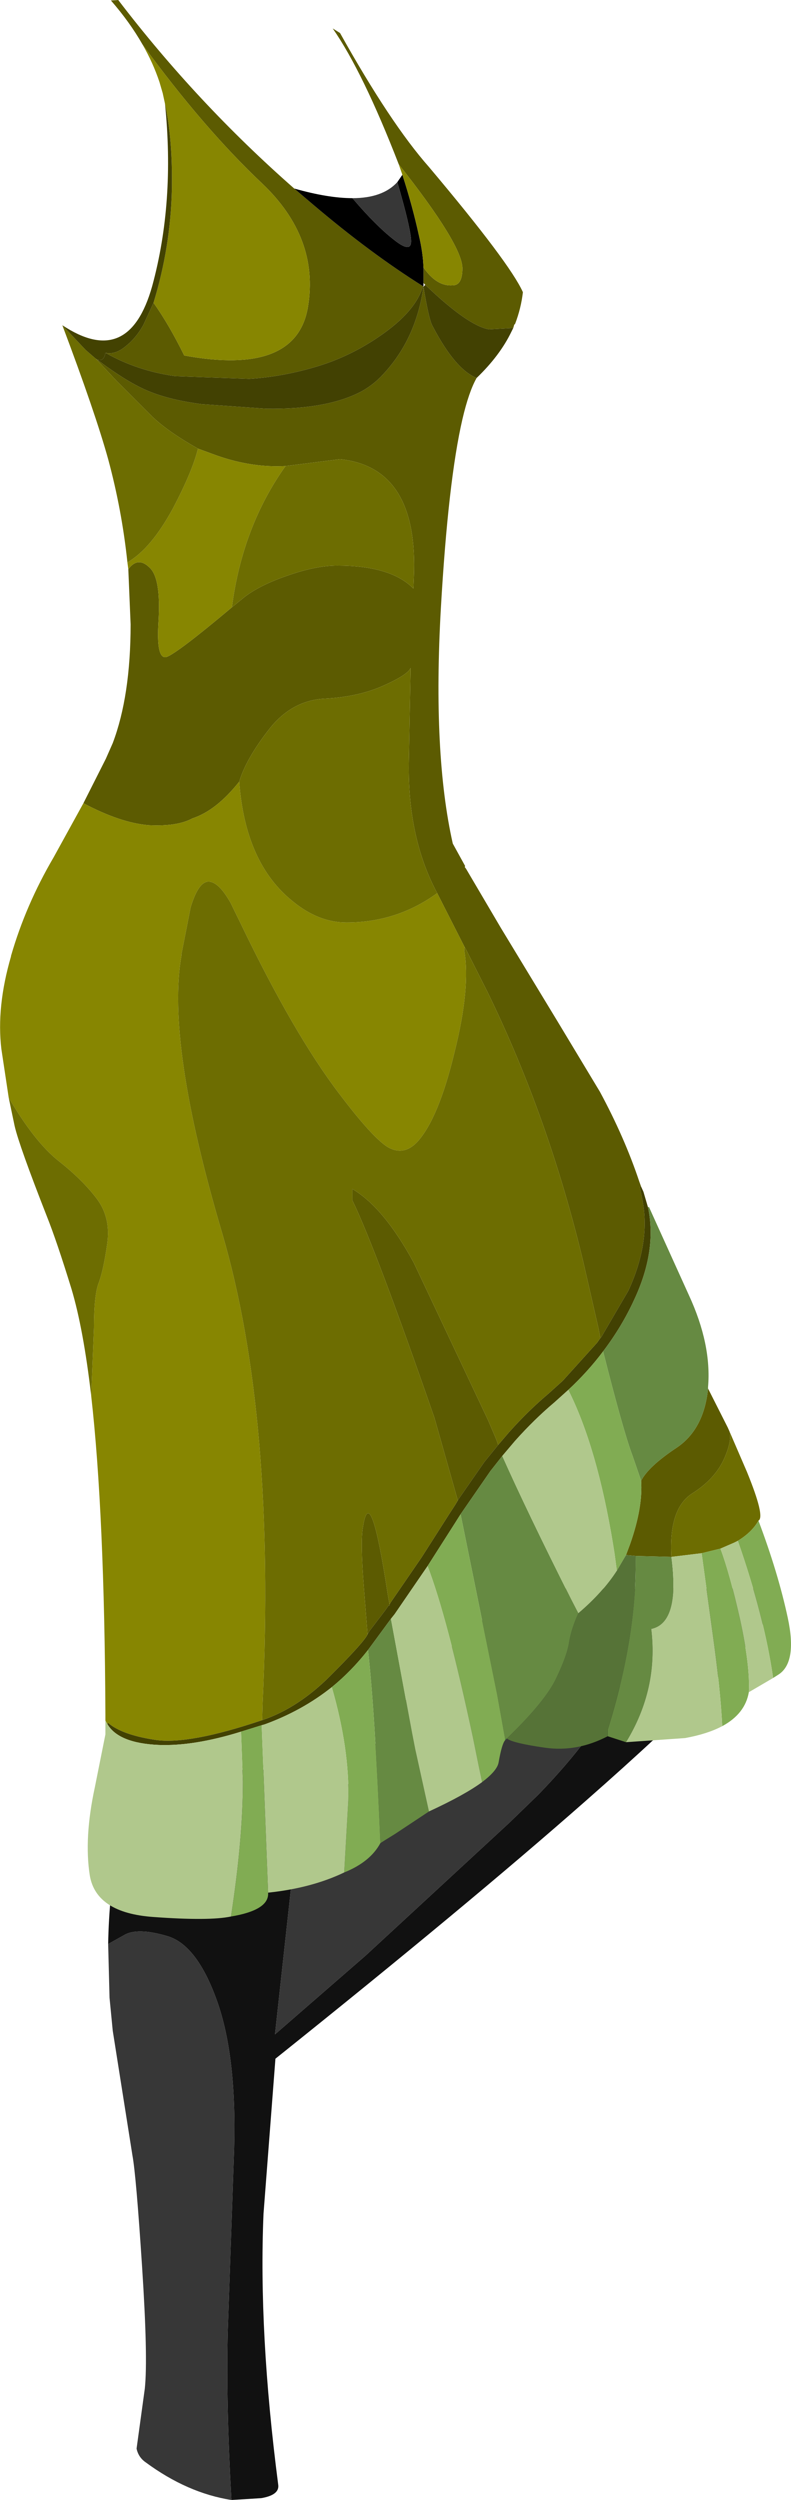
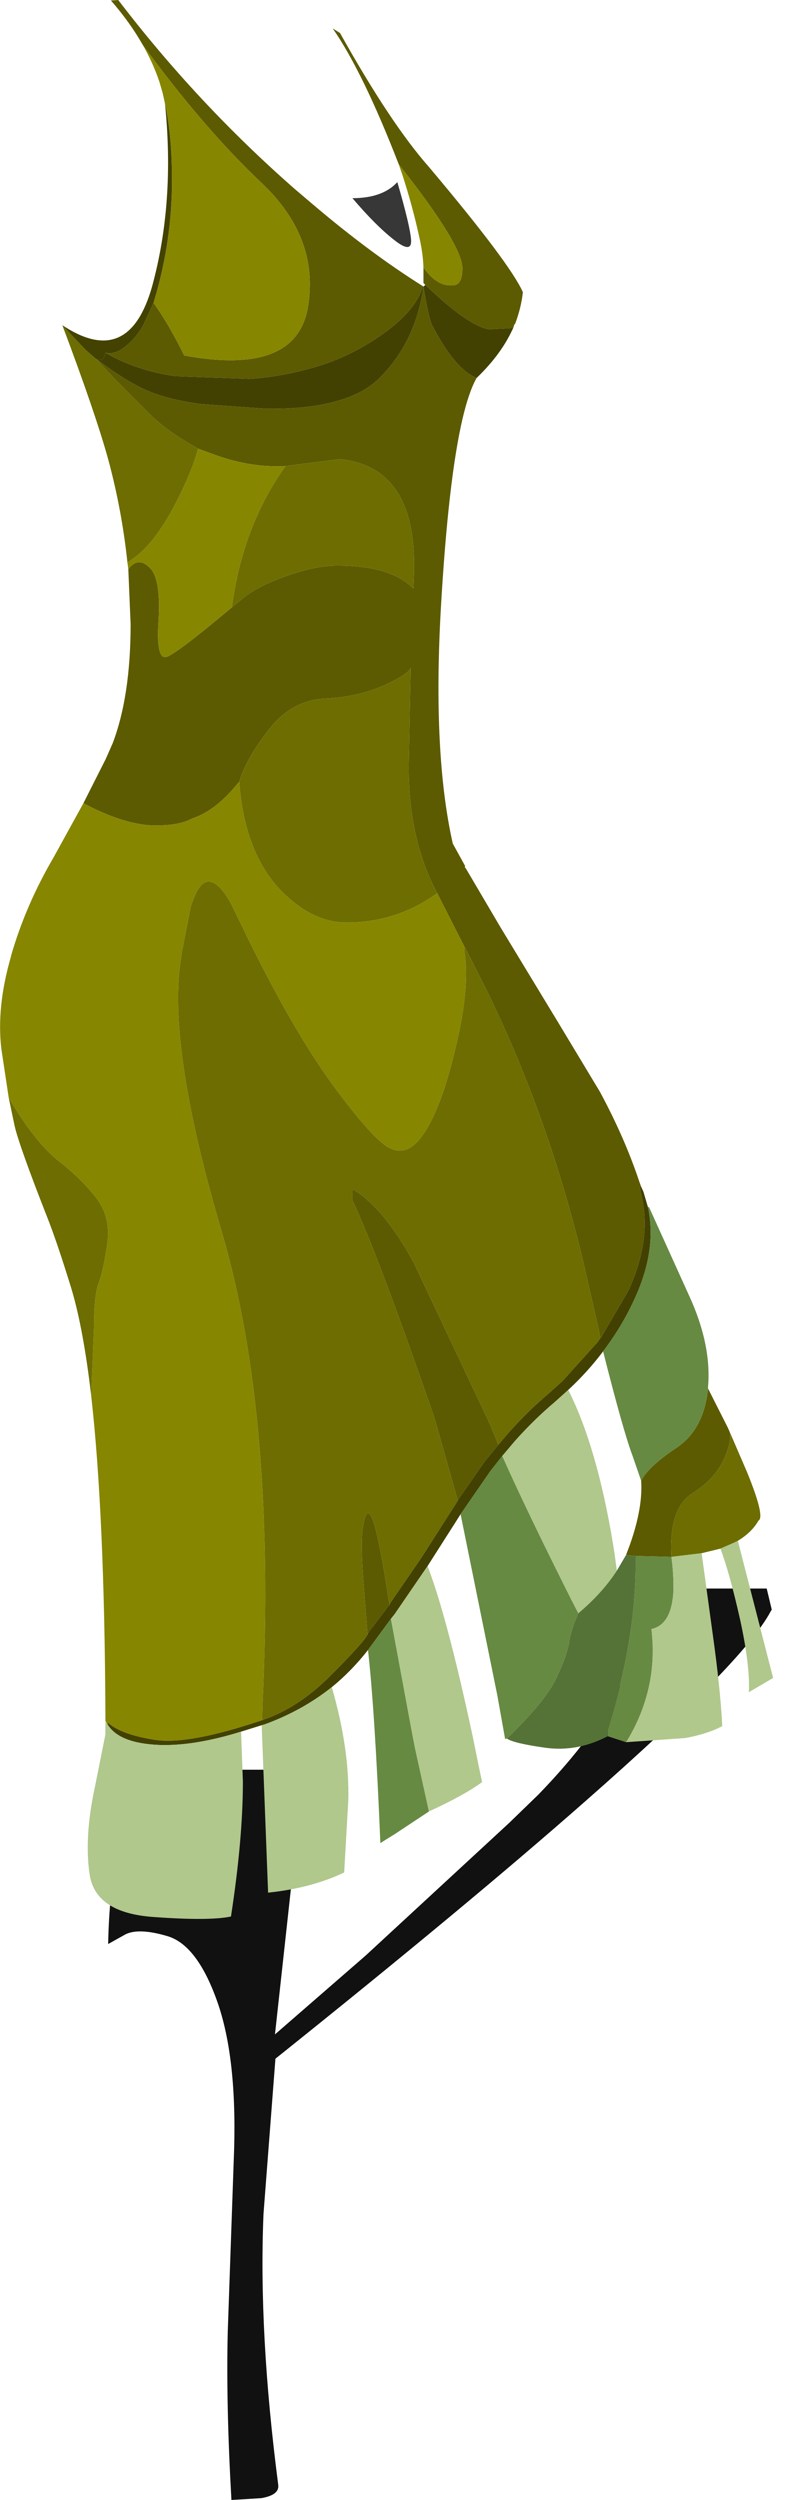
<svg xmlns="http://www.w3.org/2000/svg" height="272.5px" width="86.3px">
  <g transform="matrix(1.0, 0.0, 0.0, 1.0, 25.3, 121.8)">
-     <path d="M45.65 51.35 Q45.65 55.0 42.35 61.9 39.65 67.4 33.45 73.8 L30.25 76.9 14.6 91.35 4.7 99.95 6.8 80.8 Q10.0 76.75 13.4 71.6 19.35 62.7 21.8 59.9 24.25 57.15 28.85 53.55 L32.35 51.35 45.65 51.35 M-13.5 90.1 L-11.8 89.15 Q-10.35 88.25 -7.0 89.25 -3.7 90.25 -1.5 96.65 0.65 103.0 0.2 113.7 L-0.45 132.3 Q-0.65 140.2 -0.05 150.7 -4.85 149.95 -9.4 146.6 -10.2 146.05 -10.4 145.1 L-9.5 138.55 Q-9.15 135.2 -9.8 125.25 -10.45 115.3 -10.85 113.15 L-13.0 99.55 -13.35 95.95 -13.5 90.1" fill="#373737" fill-rule="evenodd" stroke="none" />
    <path d="M6.8 80.8 L4.7 99.95 14.6 91.35 30.25 76.9 33.45 73.8 Q39.65 67.4 42.35 61.9 45.65 55.0 45.65 51.35 L58.35 51.35 58.9 53.65 58.75 53.9 Q55.8 59.4 38.6 74.5 25.7 85.85 4.75 102.6 L3.45 119.5 Q2.9 132.45 5.05 149.0 5.25 150.15 3.2 150.5 L-0.05 150.7 Q-0.65 140.2 -0.45 132.3 L0.2 113.7 Q0.65 103.0 -1.5 96.65 -3.7 90.25 -7.0 89.25 -10.35 88.25 -11.8 89.15 L-13.5 90.1 Q-13.3 79.25 -9.9 71.1 L8.15 71.1 6.75 80.85 6.8 80.8" fill="#111111" fill-rule="evenodd" stroke="none" />
    <path d="M18.2 -103.9 Q14.3 -113.95 11.0 -118.7 L11.8 -118.2 Q17.3 -108.35 21.5 -103.6 30.35 -93.1 31.75 -89.95 31.55 -88.2 30.9 -86.5 L30.8 -86.4 30.7 -86.05 28.05 -85.9 Q25.75 -86.3 21.1 -90.75 L20.9 -90.95 20.9 -92.65 Q22.35 -90.55 24.1 -90.7 25.15 -90.7 25.15 -92.55 25.15 -95.1 18.2 -103.9 M26.7 -80.6 Q25.85 -79.1 25.15 -76.1 23.6 -69.4 22.8 -55.5 21.9 -39.6 24.1 -29.85 L25.45 -27.4 25.4 -27.3 25.55 -27.1 29.35 -20.65 35.6 -10.35 40.15 -2.8 Q42.85 2.2 44.45 7.0 L44.65 7.55 44.5 7.55 44.75 8.8 Q45.75 13.5 43.25 18.9 L40.3 23.95 40.2 24.05 40.0 23.0 38.35 15.8 Q34.6 0.1 27.9 -13.65 L25.55 -18.3 25.4 -18.55 22.4 -24.45 Q19.2 -30.4 19.3 -38.6 L19.5 -49.0 Q19.2 -48.25 16.5 -47.05 13.8 -45.85 10.2 -45.65 6.55 -45.5 4.05 -42.3 1.55 -39.1 0.8 -36.6 -1.7 -33.45 -4.3 -32.6 -5.95 -31.7 -9.05 -31.85 -12.15 -32.1 -16.2 -34.25 L-13.75 -39.1 -13.0 -40.8 Q-11.05 -45.95 -11.05 -53.75 L-11.3 -59.75 -11.1 -60.0 Q-10.1 -61.1 -8.9 -59.85 -7.75 -58.65 -8.0 -54.2 -8.3 -49.8 -7.1 -50.2 -5.9 -50.65 0.0 -55.6 L1.1 -56.5 Q2.75 -57.9 5.9 -59.0 9.1 -60.15 11.5 -60.15 17.35 -60.15 19.8 -57.65 L19.85 -58.8 Q20.4 -70.85 11.8 -71.75 L5.85 -71.0 Q2.2 -70.8 -1.65 -72.15 L-3.7 -72.9 Q-6.9 -74.7 -8.65 -76.35 L-12.6 -80.3 -14.85 -82.7 -14.7 -82.6 Q-11.3 -80.05 -9.05 -79.15 -6.75 -78.2 -3.3 -77.75 L3.75 -77.25 Q10.5 -77.15 14.25 -79.2 15.55 -79.95 16.5 -81.0 20.1 -84.85 20.9 -90.55 21.5 -86.9 21.9 -86.25 24.35 -81.55 26.7 -80.6 M51.95 29.55 L54.1 33.8 54.3 34.25 Q54.55 35.25 53.75 37.1 52.75 39.4 50.2 41.0 47.65 42.65 47.95 47.9 L44.05 47.8 43.0 47.7 43.45 46.5 Q44.85 42.5 44.65 39.6 45.45 38.05 48.45 36.05 51.5 34.05 51.95 29.55 M-9.75 -116.95 Q-11.15 -119.4 -13.2 -121.75 L-12.4 -121.8 Q-3.8 -110.55 6.8 -101.25 L8.8 -99.55 Q15.1 -94.2 20.85 -90.6 20.1 -88.05 16.75 -85.6 13.4 -83.15 9.6 -81.95 5.75 -80.75 1.9 -80.5 L-6.2 -80.8 Q-10.4 -81.4 -13.8 -83.35 -12.75 -83.1 -11.6 -84.05 -10.45 -84.95 -9.65 -86.4 L-8.55 -88.8 Q-6.85 -86.4 -5.2 -83.05 7.05 -80.8 8.3 -88.35 9.55 -95.9 3.25 -101.85 -3.1 -107.85 -9.75 -116.95 M29.05 35.7 L28.85 35.95 27.55 37.55 24.7 41.65 24.65 41.75 24.35 40.7 22.1 32.75 Q15.7 14.3 13.15 9.05 L13.15 7.8 Q16.6 9.85 19.85 15.85 L27.95 33.0 28.7 34.75 28.9 35.25 29.05 35.7 M17.2 53.1 L17.2 53.2 17.1 53.2 16.75 53.7 15.0 56.0 14.8 56.35 14.7 55.05 14.4 51.25 Q14.0 46.2 14.3 44.65 15.1 39.5 17.0 51.95 L17.2 53.1" fill="#5c5b01" fill-rule="evenodd" stroke="none" />
-     <path d="M6.8 -101.25 Q10.5 -100.2 13.15 -100.2 15.7 -97.2 17.7 -95.65 19.65 -94.1 19.55 -95.65 19.45 -97.15 18.05 -101.95 L18.6 -102.75 Q19.7 -99.35 20.4 -96.15 20.85 -94.25 20.9 -92.65 L20.9 -90.95 20.9 -90.75 20.9 -90.6 20.85 -90.6 Q15.1 -94.2 8.8 -99.55 L6.8 -101.25" fill="#000000" fill-rule="evenodd" stroke="none" />
    <path d="M13.15 -100.2 Q16.45 -100.2 18.05 -101.95 19.45 -97.15 19.55 -95.65 19.65 -94.1 17.7 -95.65 15.7 -97.2 13.15 -100.2" fill="#373737" fill-rule="evenodd" stroke="none" />
    <path d="M-13.8 65.65 L-13.8 65.05 Q-13.9 43.15 -15.35 30.35 L-15.05 22.95 Q-15.05 19.25 -14.5 17.95 -14.0 16.55 -13.6 13.75 -13.2 10.9 -14.75 8.85 -16.3 6.8 -18.9 4.75 -21.5 2.7 -24.35 -2.15 L-25.15 -7.45 Q-25.7 -12.05 -24.1 -17.55 L-24.1 -17.6 Q-22.5 -23.15 -19.45 -28.35 L-16.2 -34.25 Q-12.15 -32.1 -9.05 -31.85 -5.95 -31.7 -4.3 -32.6 -1.7 -33.45 0.8 -36.6 1.45 -27.7 6.65 -23.55 9.45 -21.25 12.5 -21.25 18.0 -21.25 22.4 -24.45 L25.4 -18.55 25.35 -18.2 Q26.05 -14.15 24.3 -7.15 22.55 0.15 20.2 2.7 18.7 4.25 16.95 3.2 15.25 2.1 11.7 -2.6 6.75 -9.1 1.0 -21.05 L-0.15 -23.4 Q-1.45 -25.7 -2.55 -25.7 -3.65 -25.7 -4.5 -22.9 L-5.5 -17.8 -5.5 -17.65 Q-7.2 -8.1 -1.05 12.65 4.8 32.65 3.35 63.9 L3.3 65.7 Q-4.7 68.4 -8.35 67.85 -12.0 67.3 -13.5 66.0 L-13.6 66.1 -13.8 65.75 -13.8 65.65 M-11.3 -59.75 L-11.4 -60.5 Q-8.8 -62.0 -6.4 -66.45 -4.3 -70.45 -3.7 -72.9 L-1.65 -72.15 Q2.2 -70.8 5.85 -71.0 1.15 -64.4 0.0 -55.6 -5.9 -50.65 -7.1 -50.2 -8.3 -49.8 -8.0 -54.2 -7.75 -58.65 -8.9 -59.85 -10.1 -61.1 -11.1 -60.0 L-11.3 -59.75 M-7.3 -110.5 L-7.55 -111.65 -7.9 -112.85 Q-8.6 -114.95 -9.75 -116.95 -3.1 -107.85 3.25 -101.85 9.55 -95.9 8.3 -88.35 7.05 -80.8 -5.2 -83.05 -6.85 -86.4 -8.55 -88.8 -6.7 -94.85 -6.55 -101.1 -6.45 -106.55 -7.3 -110.5 M18.6 -102.75 L18.2 -103.9 Q25.15 -95.1 25.15 -92.55 25.15 -90.7 24.1 -90.7 22.35 -90.55 20.9 -92.65 20.85 -94.25 20.4 -96.15 19.7 -99.35 18.6 -102.75" fill="#878601" fill-rule="evenodd" stroke="none" />
    <path d="M30.7 -86.05 L30.5 -85.65 Q29.25 -83.05 26.7 -80.6 24.35 -81.55 21.9 -86.25 21.5 -86.9 20.9 -90.55 L21.1 -90.75 Q25.75 -86.3 28.05 -85.9 L30.7 -86.05 M44.65 7.55 L44.9 8.1 45.4 9.8 Q46.4 14.5 43.9 19.85 42.55 22.8 40.5 25.5 38.85 27.7 36.7 29.7 L35.2 31.05 Q33.0 32.9 30.9 35.25 L29.5 36.9 28.2 38.55 24.95 43.25 24.35 44.2 21.35 48.9 17.75 54.15 17.35 54.65 14.85 58.05 Q13.05 60.35 10.9 62.1 7.7 64.65 3.6 66.15 L3.25 66.25 1.0 66.95 Q-4.15 68.55 -8.0 68.4 -12.4 68.2 -13.6 66.1 L-13.5 66.0 Q-12.0 67.3 -8.35 67.85 -4.7 68.4 3.3 65.7 7.3 64.35 10.85 60.75 14.45 57.15 14.8 56.35 L15.0 56.0 16.75 53.7 17.1 53.2 17.2 53.2 17.2 53.1 17.3 52.9 20.7 47.95 23.7 43.25 24.35 42.25 24.65 41.75 24.7 41.65 27.55 37.55 28.85 35.95 29.05 35.7 30.25 34.3 Q32.35 31.95 34.55 30.1 L36.1 28.7 39.85 24.55 40.2 24.05 40.3 23.95 43.25 18.9 Q45.75 13.5 44.75 8.8 L44.5 7.55 44.65 7.55 M20.85 -90.6 L20.9 -90.55 Q20.1 -84.85 16.5 -81.0 15.55 -79.95 14.25 -79.2 10.5 -77.15 3.75 -77.25 L-3.3 -77.75 Q-6.75 -78.2 -9.05 -79.15 -11.3 -80.05 -14.7 -82.6 -13.95 -82.35 -13.8 -83.35 -10.4 -81.4 -6.2 -80.8 L1.9 -80.5 Q5.75 -80.75 9.6 -81.95 13.4 -83.15 16.75 -85.6 20.1 -88.05 20.85 -90.6" fill="#424102" fill-rule="evenodd" stroke="none" />
    <path d="M54.3 34.25 L56.2 38.65 Q58.2 43.55 57.45 43.95 56.75 45.2 55.2 46.15 L54.8 46.35 53.3 47.0 51.25 47.5 47.95 47.9 Q47.65 42.65 50.2 41.0 52.75 39.4 53.75 37.1 54.55 35.25 54.3 34.25 M-15.35 30.35 Q-16.2 23.05 -17.5 18.7 -19.1 13.5 -20.2 10.75 -23.2 3.1 -23.7 0.95 L-24.35 -2.15 Q-21.5 2.7 -18.9 4.75 -16.3 6.8 -14.75 8.85 -13.2 10.9 -13.6 13.75 -14.0 16.55 -14.5 17.95 -15.05 19.25 -15.05 22.95 L-15.35 30.35 M-11.4 -60.5 Q-12.0 -66.2 -13.5 -71.75 -14.9 -76.8 -18.5 -86.35 L-15.95 -83.65 -14.85 -82.7 -12.6 -80.3 -8.65 -76.35 Q-6.9 -74.7 -3.7 -72.9 -4.3 -70.45 -6.4 -66.45 -8.8 -62.0 -11.4 -60.5 M5.85 -71.0 L11.8 -71.75 Q20.4 -70.85 19.85 -58.8 L19.8 -57.65 Q17.35 -60.15 11.5 -60.15 9.1 -60.15 5.9 -59.0 2.75 -57.9 1.1 -56.5 L0.0 -55.6 Q1.15 -64.4 5.85 -71.0 M0.8 -36.6 Q1.55 -39.1 4.05 -42.3 6.55 -45.5 10.2 -45.65 13.8 -45.85 16.5 -47.05 19.2 -48.25 19.5 -49.0 L19.3 -38.6 Q19.2 -30.4 22.4 -24.45 18.0 -21.25 12.5 -21.25 9.45 -21.25 6.65 -23.55 1.45 -27.7 0.8 -36.6 M25.4 -18.55 L25.55 -18.3 27.9 -13.65 Q34.6 0.1 38.35 15.8 L40.0 23.0 40.2 24.05 39.85 24.55 36.1 28.7 34.55 30.1 Q32.35 31.95 30.25 34.3 L29.05 35.7 28.9 35.25 28.7 34.75 27.95 33.0 19.85 15.85 Q16.6 9.85 13.15 7.8 L13.15 9.05 Q15.7 14.3 22.1 32.75 L24.35 40.7 24.65 41.75 24.35 42.25 23.7 43.25 20.7 47.95 17.3 52.9 17.2 53.1 17.0 51.95 Q15.1 39.5 14.3 44.65 14.0 46.2 14.4 51.25 L14.7 55.05 14.8 56.35 Q14.45 57.15 10.85 60.75 7.3 64.35 3.3 65.7 L3.35 63.9 Q4.8 32.65 -1.05 12.65 -7.2 -8.1 -5.5 -17.65 L-5.5 -17.8 -4.5 -22.9 Q-3.65 -25.7 -2.55 -25.7 -1.45 -25.7 -0.15 -23.4 L1.0 -21.05 Q6.75 -9.1 11.7 -2.6 15.25 2.1 16.95 3.2 18.7 4.25 20.2 2.7 22.55 0.15 24.3 -7.15 26.05 -14.15 25.35 -18.2 L25.4 -18.55" fill="#6d6d01" fill-rule="evenodd" stroke="none" />
    <path d="M45.4 9.8 L45.5 9.75 49.85 19.35 Q52.35 24.75 51.95 29.4 L51.95 29.55 Q51.5 34.05 48.45 36.05 45.45 38.05 44.65 39.6 L43.7 36.85 Q42.7 34.2 40.5 25.5 42.55 22.8 43.9 19.85 46.4 14.5 45.4 9.8 M43.0 68.1 L41.0 67.45 41.0 66.75 Q44.2 56.5 44.05 47.8 L47.95 47.9 Q48.9 55.1 45.75 55.75 46.55 62.3 43.0 68.1 M21.5 75.65 L17.8 78.1 16.75 78.75 16.2 79.1 Q15.6 64.75 14.85 58.05 L17.35 54.65 19.65 67.05 20.0 68.85 21.5 75.65 M24.95 43.25 L28.2 38.55 29.5 36.9 Q32.2 42.95 37.0 52.5 L37.8 54.05 Q37.05 55.7 36.8 57.15 36.6 58.6 35.4 61.1 34.25 63.6 30.0 67.7 L29.8 67.75 29.8 67.7 28.95 62.95 24.95 43.25" fill="#668a42" fill-rule="evenodd" stroke="none" />
-     <path d="M57.45 43.95 Q59.6 49.65 60.65 54.55 61.7 59.45 59.6 60.75 L59.05 61.1 Q58.1 54.45 55.2 46.15 56.75 45.2 57.45 43.95 M56.4 62.65 Q56.0 65.0 53.5 66.35 53.3 62.3 52.45 56.25 L51.25 47.5 53.3 47.0 Q54.3 49.65 55.45 54.75 56.55 59.8 56.4 62.65 M29.8 67.9 Q29.45 68.3 29.1 70.3 28.95 71.2 27.3 72.45 L26.95 70.8 26.3 67.6 Q23.5 54.5 21.35 48.9 L24.35 44.2 24.95 43.25 28.95 62.95 29.8 67.7 29.8 67.75 29.8 67.9 M16.2 79.1 Q15.1 81.15 12.25 82.3 L12.7 74.45 Q12.85 68.85 10.9 62.1 13.05 60.35 14.85 58.05 15.6 64.75 16.2 79.1 M3.95 84.5 Q4.1 86.4 -0.1 87.1 1.2 78.65 1.2 72.4 L1.0 66.95 3.25 66.25 3.95 84.5 M40.5 25.5 Q42.7 34.2 43.7 36.85 L44.65 39.6 Q44.85 42.5 43.45 46.5 L43.0 47.7 42.0 49.4 41.75 47.55 41.6 46.6 Q39.85 35.95 36.7 29.7 38.85 27.7 40.5 25.5" fill="#81ac53" fill-rule="evenodd" stroke="none" />
-     <path d="M59.05 61.1 L56.4 62.65 Q56.55 59.8 55.45 54.75 54.3 49.65 53.3 47.0 L54.8 46.35 55.2 46.15 Q58.1 54.45 59.05 61.1 M53.5 66.35 Q51.9 67.2 49.45 67.65 L43.0 68.1 Q46.55 62.3 45.75 55.75 48.9 55.1 47.95 47.9 L51.25 47.5 52.45 56.25 Q53.3 62.3 53.5 66.35 M27.3 72.45 Q25.4 73.85 21.5 75.65 L20.0 68.85 19.65 67.05 17.35 54.65 17.75 54.15 21.35 48.9 Q23.5 54.5 26.3 67.6 L26.95 70.8 27.3 72.45 M12.25 82.3 Q8.7 84.0 3.95 84.5 L3.25 66.25 3.6 66.15 Q7.7 64.65 10.9 62.1 12.85 68.85 12.7 74.45 L12.25 82.3 M-0.1 87.1 Q-2.45 87.6 -8.6 87.15 -14.8 86.7 -15.5 82.65 -16.15 78.55 -14.95 73.0 L-13.8 67.25 -13.8 65.7 -13.8 65.65 -13.8 65.75 -13.6 66.1 Q-12.4 68.2 -8.0 68.4 -4.15 68.55 1.0 66.95 L1.2 72.4 Q1.2 78.65 -0.1 87.1 M29.5 36.9 L30.9 35.25 Q33.0 32.9 35.2 31.05 L36.7 29.7 Q39.85 35.95 41.6 46.6 L41.75 47.55 42.0 49.4 Q40.45 51.8 37.8 54.05 L37.0 52.5 Q32.2 42.95 29.5 36.9" fill="#b0c88c" fill-rule="evenodd" stroke="none" />
+     <path d="M59.05 61.1 L56.4 62.65 Q56.55 59.8 55.45 54.75 54.3 49.65 53.3 47.0 L54.8 46.35 55.2 46.15 M53.5 66.35 Q51.9 67.2 49.45 67.65 L43.0 68.1 Q46.55 62.3 45.75 55.75 48.9 55.1 47.95 47.9 L51.25 47.5 52.45 56.25 Q53.3 62.3 53.5 66.35 M27.3 72.45 Q25.4 73.85 21.5 75.65 L20.0 68.85 19.65 67.05 17.35 54.65 17.75 54.15 21.35 48.9 Q23.5 54.5 26.3 67.6 L26.95 70.8 27.3 72.45 M12.25 82.3 Q8.7 84.0 3.95 84.5 L3.25 66.25 3.6 66.15 Q7.7 64.65 10.9 62.1 12.85 68.85 12.7 74.45 L12.25 82.3 M-0.1 87.1 Q-2.45 87.6 -8.6 87.15 -14.8 86.7 -15.5 82.65 -16.15 78.55 -14.95 73.0 L-13.8 67.25 -13.8 65.7 -13.8 65.65 -13.8 65.75 -13.6 66.1 Q-12.4 68.2 -8.0 68.4 -4.15 68.55 1.0 66.95 L1.2 72.4 Q1.2 78.65 -0.1 87.1 M29.5 36.9 L30.9 35.25 Q33.0 32.9 35.2 31.05 L36.7 29.7 Q39.85 35.95 41.6 46.6 L41.75 47.55 42.0 49.4 Q40.45 51.8 37.8 54.05 L37.0 52.5 Q32.2 42.95 29.5 36.9" fill="#b0c88c" fill-rule="evenodd" stroke="none" />
    <path d="M41.0 67.45 Q37.65 69.2 34.15 68.7 30.65 68.2 30.0 67.7 34.25 63.6 35.4 61.1 36.6 58.6 36.8 57.15 37.05 55.7 37.8 54.05 40.45 51.8 42.0 49.4 L43.0 47.7 44.05 47.8 Q44.2 56.5 41.0 66.75 L41.0 67.45" fill="#567337" fill-rule="evenodd" stroke="none" />
-     <path d="M30.0 67.7 L29.9 67.8 29.8 67.9 29.8 67.75 29.8 67.7 29.8 67.75 30.0 67.7" fill="#518a42" fill-rule="evenodd" stroke="none" />
    <path d="M-18.5 -86.35 Q-11.25 -81.55 -8.7 -90.6 -6.2 -99.75 -7.3 -110.5 -6.45 -106.55 -6.55 -101.1 -6.7 -94.85 -8.55 -88.8 L-9.65 -86.4 Q-10.45 -84.95 -11.6 -84.05 -12.75 -83.1 -13.8 -83.35 -13.95 -82.35 -14.7 -82.6 L-14.85 -82.7 -15.95 -83.65 -18.5 -86.35" fill="#434201" fill-rule="evenodd" stroke="none" />
  </g>
</svg>